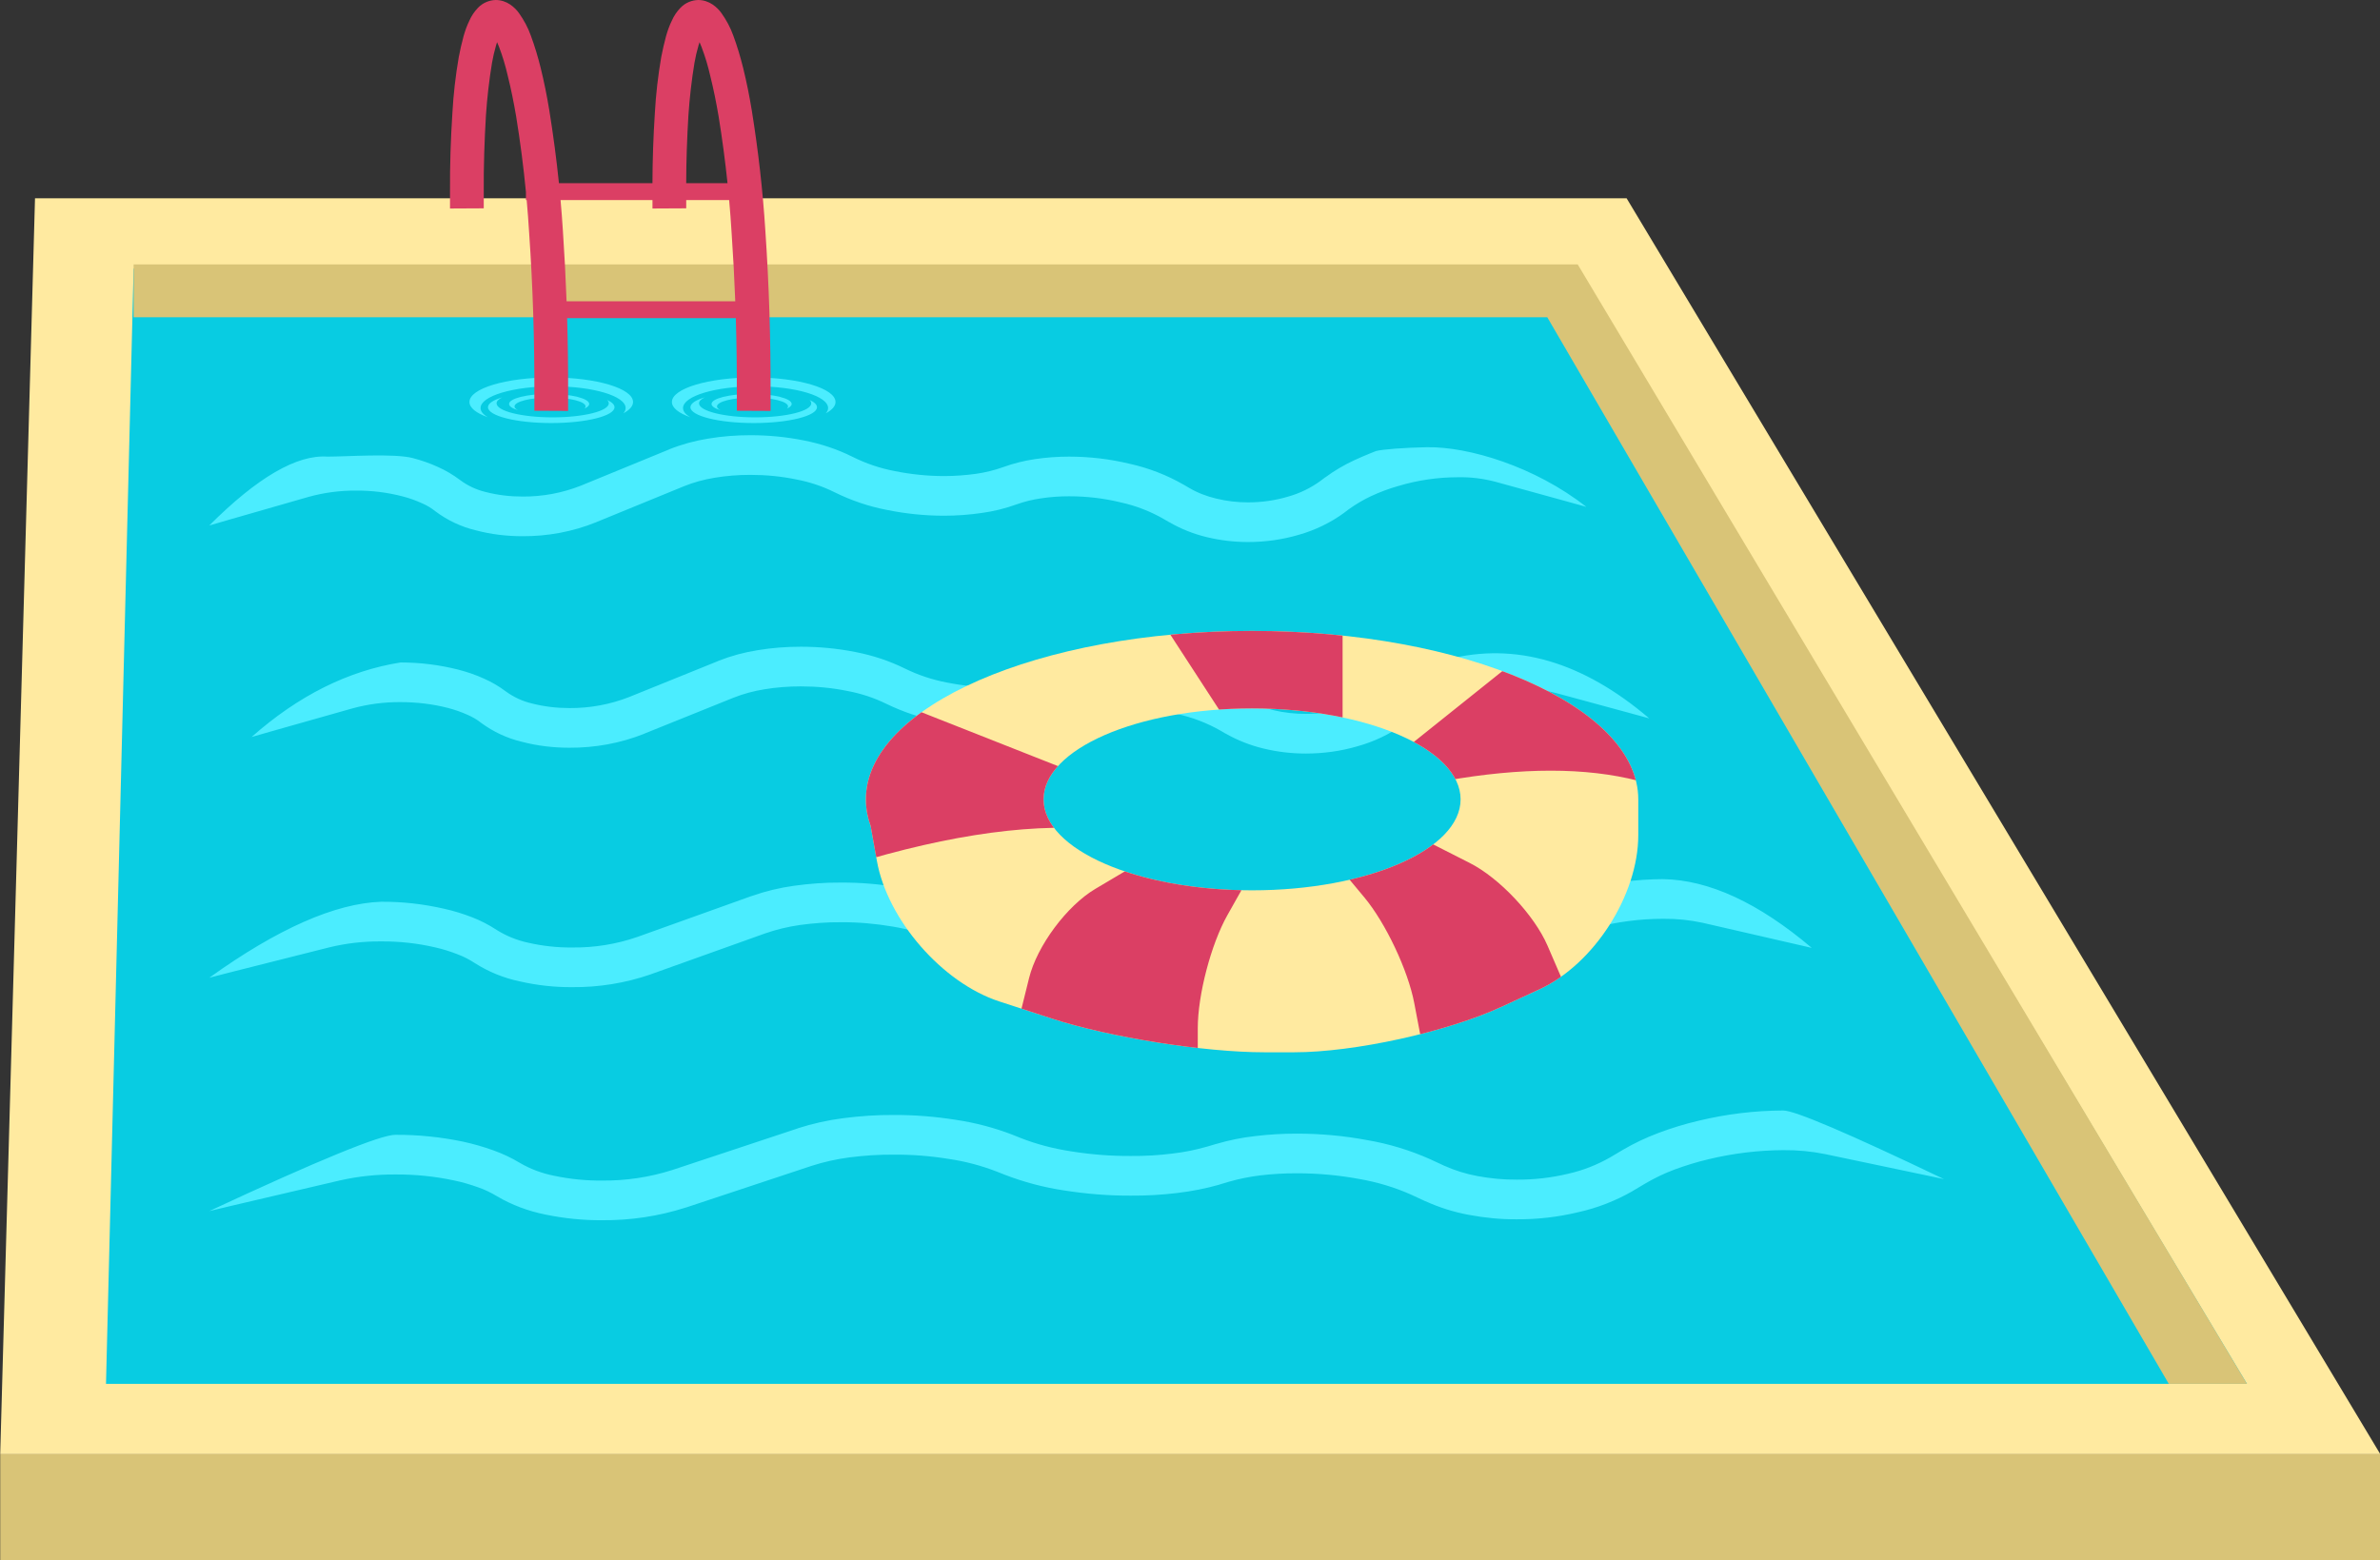
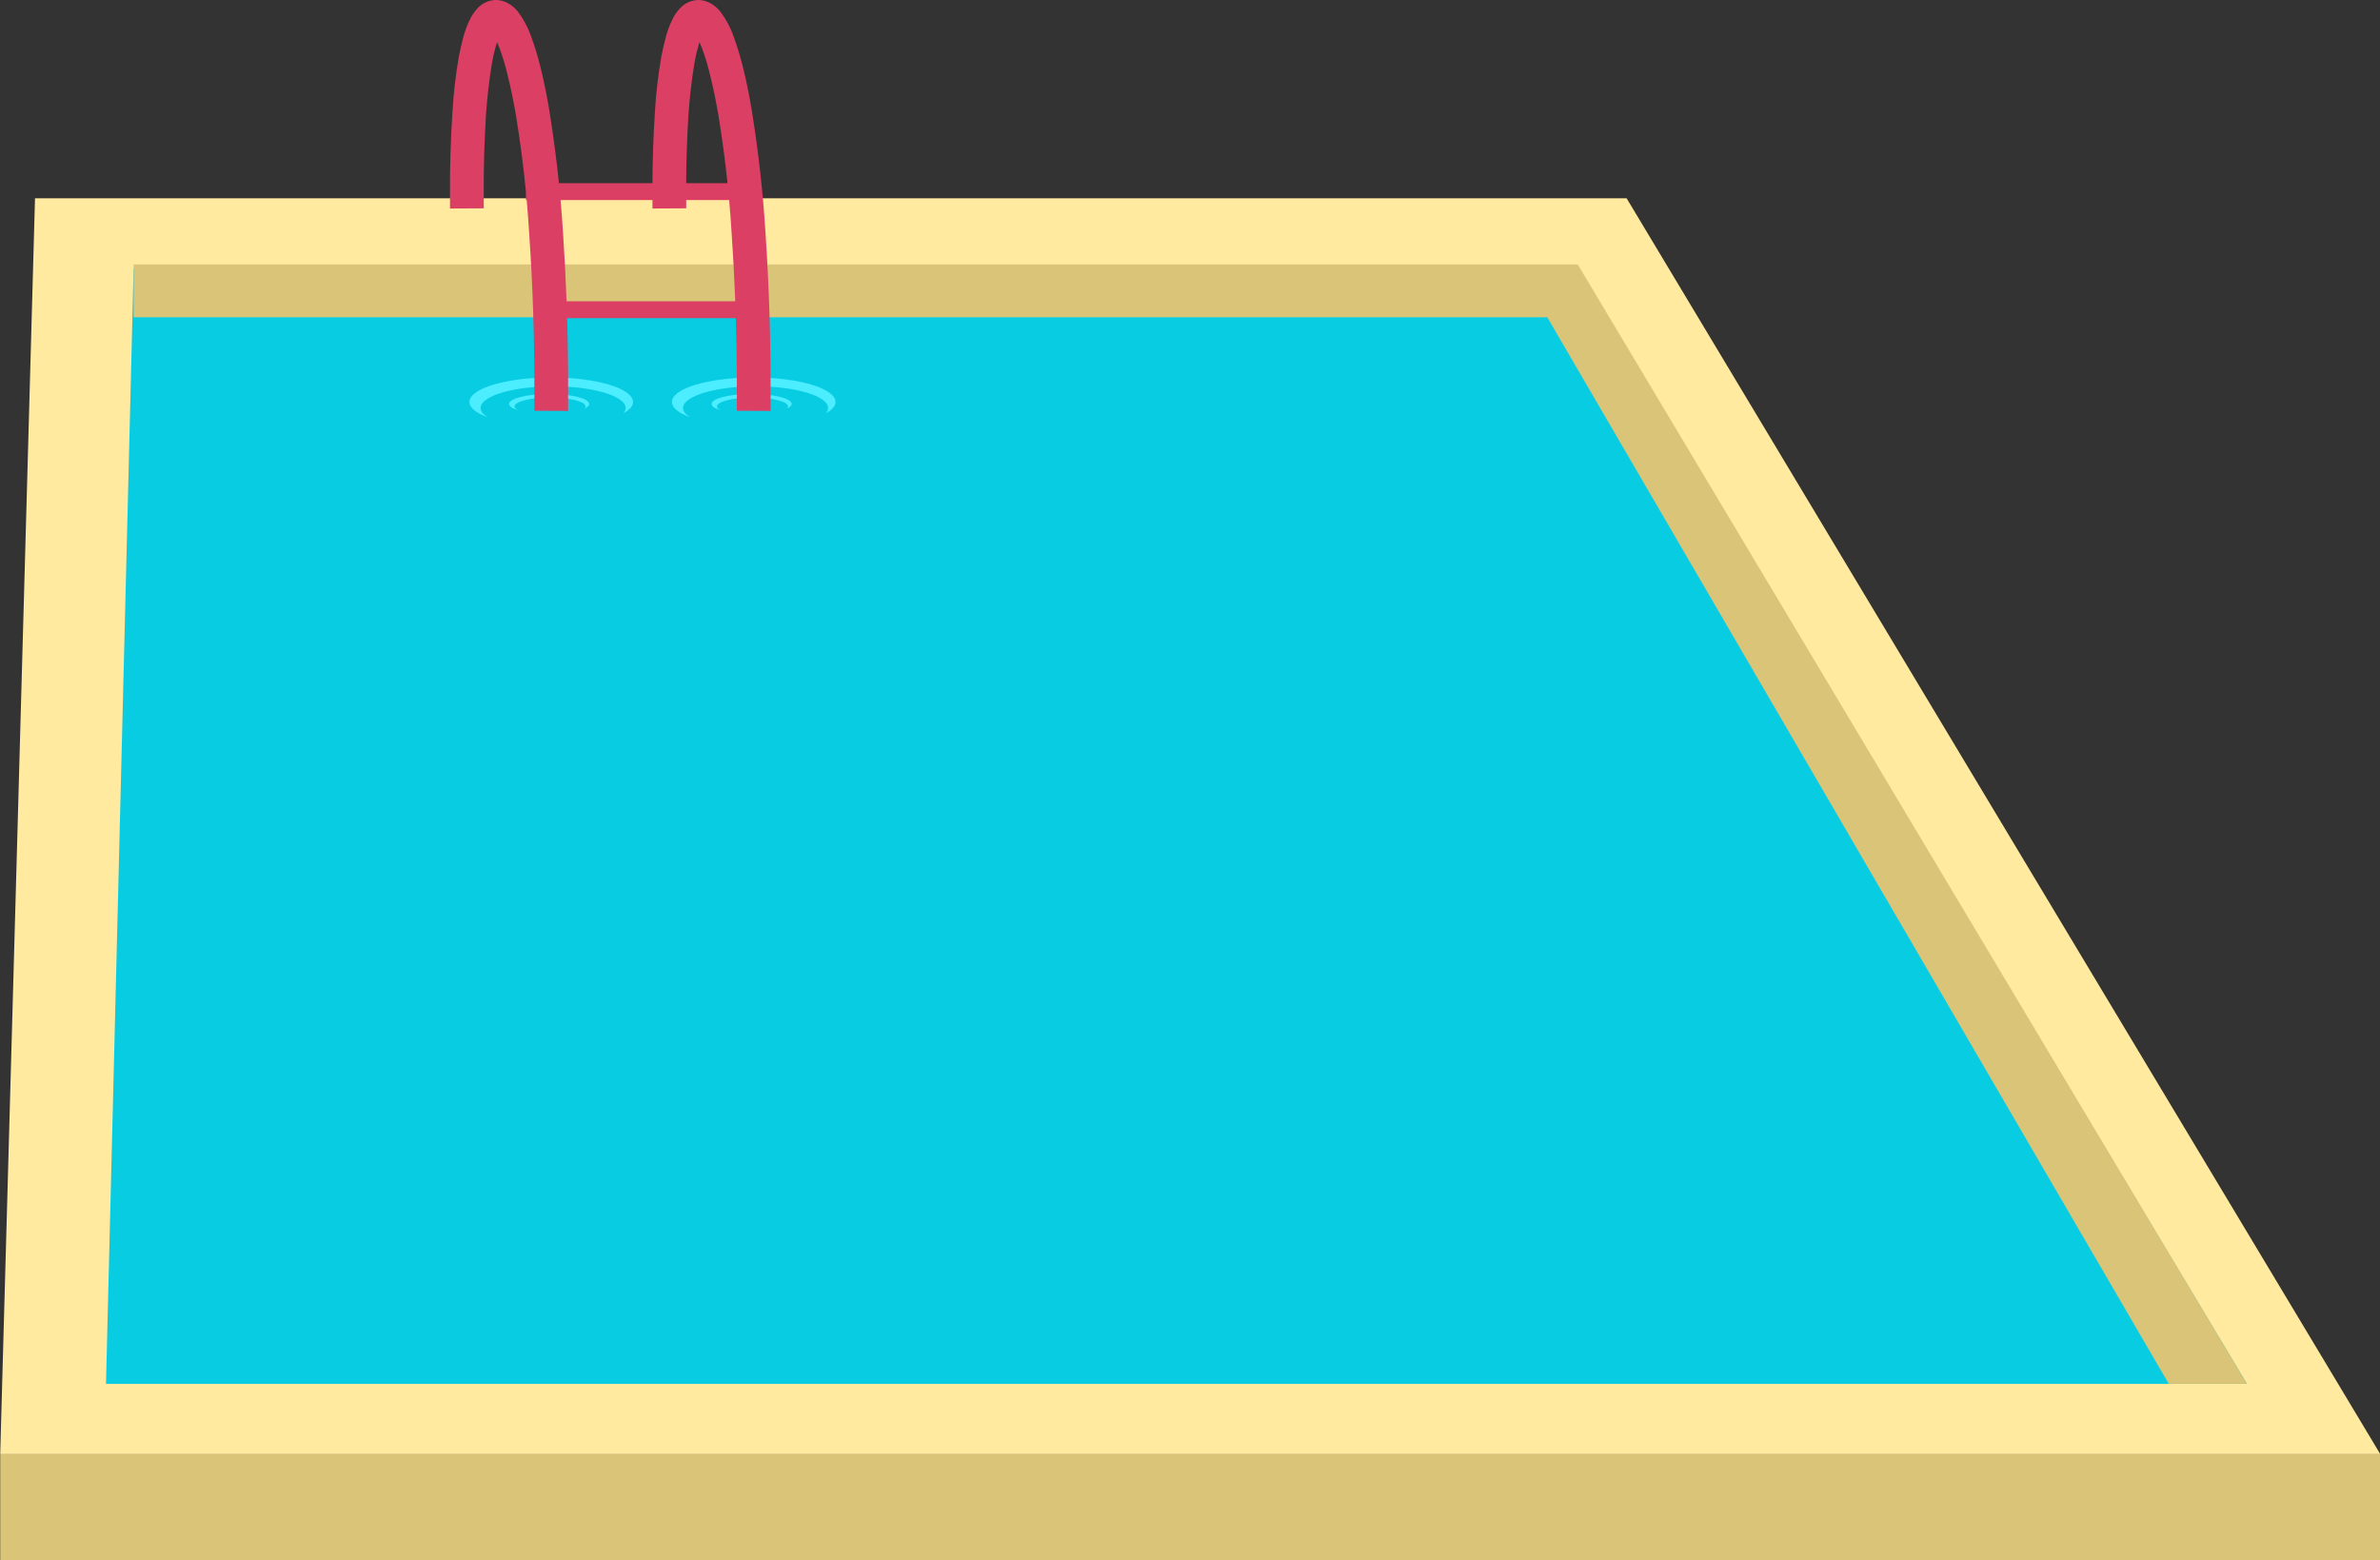
<svg xmlns="http://www.w3.org/2000/svg" height="288.0" preserveAspectRatio="xMidYMid meet" style="isolation:isolate" version="1.0" viewBox="30.3 106.0 439.3 288.0" width="439.3" zoomAndPan="magnify">
  <rect x="30.3" y="106.0" width="439.3" height="288.0" fill="#333333" stroke="none" />
  <defs>
    <clipPath id="a">
      <path d="M0 0H500V500H0z" />
    </clipPath>
  </defs>
  <g clip-path="url(#a)">
    <g>
      <g id="change1_1">
        <path d="M 30.339 374.475 L 469.661 374.475 L 330.542 142.61 L 36.762 142.61 L 30.339 374.475 Z" fill="#FFEAA0" />
      </g>
      <g id="change2_1">
        <path d="M 49.864 361.48 L 445.039 361.48 L 321.514 155.605 L 54.961 155.605 L 49.864 361.48 Z" fill="#08CCE2" />
      </g>
      <g id="change3_1">
        <path d="M 30.339 374.475 L 30.339 394 L 469.661 394 L 469.661 374.475 L 30.339 374.475 Z" fill="#D9C477" />
      </g>
      <g id="change3_2">
        <path d="M 54.961 154.814 L 54.961 164.576 L 315.898 164.576 L 430.61 361.48 L 445.039 361.48 L 321.514 154.814 L 54.961 154.814 Z" fill="#D9C477" />
      </g>
      <g id="change4_4">
-         <path d="M 215.638 322.83 L 214.205 322.269 C 211.419 321.195 208.503 320.414 205.508 319.974 C 202.097 319.413 198.659 319.144 195.196 319.169 C 192.462 319.144 189.753 319.34 187.045 319.681 C 184.676 319.999 182.358 320.511 180.092 321.243 L 156.917 328.932 C 156.917 328.932 156.891 328.932 156.891 328.932 C 151.891 330.542 146.657 331.323 141.37 331.275 C 137.881 331.299 134.366 330.933 130.954 330.225 C 127.803 329.591 124.783 328.468 122.048 326.857 C 120.955 326.198 119.809 325.637 118.611 325.222 C 117.127 324.685 115.617 324.245 114.08 323.928 C 110.539 323.172 106.919 322.805 103.299 322.83 C 99.836 322.805 96.399 323.172 93.04 323.928 L 72.702 328.688 L 68.926 329.591 Q 99.237 315.459 103.299 315.508 C 107.518 315.483 111.71 315.923 115.799 316.777 C 117.7 317.192 119.575 317.729 121.397 318.388 C 123.09 318.998 124.705 319.755 126.241 320.682 C 128.194 321.829 130.355 322.635 132.621 323.074 C 135.485 323.684 138.454 323.977 141.396 323.953 C 145.797 324.001 150.172 323.342 154.339 322.024 L 177.515 314.336 C 177.515 314.312 177.541 314.312 177.541 314.312 C 180.275 313.433 183.113 312.799 185.978 312.433 C 189.024 312.042 192.123 311.822 195.196 311.847 C 199.076 311.822 202.956 312.14 206.784 312.75 C 210.377 313.287 213.867 314.214 217.226 315.508 C 217.252 315.508 217.252 315.532 217.278 315.532 L 218.684 316.094 C 221.679 317.265 224.804 318.071 228.007 318.559 C 231.652 319.144 235.35 319.437 239.048 319.413 C 241.6 319.437 244.126 319.291 246.652 318.974 C 248.839 318.73 251 318.29 253.136 317.68 L 254.776 317.192 C 254.776 317.192 254.776 317.192 254.802 317.192 C 257.12 316.509 259.49 316.02 261.911 315.752 C 264.489 315.435 267.067 315.288 269.645 315.288 C 273.994 315.288 278.369 315.679 282.64 316.484 C 286.676 317.168 290.582 318.363 294.306 320.023 C 294.306 320.023 294.332 320.023 294.358 320.048 L 296.832 321.195 C 298.785 322.073 300.868 322.732 303.003 323.123 C 305.399 323.562 307.821 323.806 310.268 323.782 C 313.445 323.806 316.622 323.44 319.695 322.708 C 322.455 322.098 325.111 321.048 327.533 319.657 L 329.877 318.266 C 329.877 318.266 329.877 318.266 329.877 318.266 C 331.96 317.045 334.147 316.02 336.413 315.166 C 338.809 314.263 341.282 313.507 343.782 312.921 C 348.912 311.676 354.172 311.041 359.433 311.017 Q 362.61 310.993 389.119 323.684 L 385.317 322.879 L 367.193 319.071 C 364.667 318.559 362.089 318.315 359.485 318.339 C 354.849 318.363 350.214 318.925 345.735 319.999 C 343.548 320.511 341.413 321.17 339.303 321.951 C 337.481 322.635 335.71 323.489 334.043 324.465 L 331.7 325.856 C 331.7 325.856 331.674 325.881 331.674 325.881 C 328.523 327.687 325.111 329.029 321.544 329.81 C 317.872 330.689 314.07 331.128 310.268 331.104 C 307.326 331.128 304.383 330.835 301.493 330.298 C 298.68 329.786 295.972 328.932 293.394 327.76 C 293.394 327.76 293.394 327.76 293.368 327.76 L 290.894 326.613 C 287.822 325.222 284.54 324.245 281.181 323.66 C 277.379 322.952 273.499 322.61 269.645 322.61 C 267.38 322.61 265.14 322.732 262.901 323.001 C 260.948 323.245 258.995 323.635 257.12 324.172 L 255.479 324.66 C 255.479 324.66 255.453 324.66 255.453 324.685 C 252.901 325.417 250.271 325.93 247.615 326.247 C 244.777 326.589 241.912 326.759 239.048 326.735 C 234.934 326.759 230.819 326.418 226.757 325.783 C 222.955 325.222 219.231 324.221 215.69 322.854 C 215.664 322.854 215.638 322.854 215.638 322.83 L 215.638 322.83 L 215.638 322.83 Z M 72.5 285.585 L 68.926 286.513 C 81.566 277.437 92.163 272.783 100.644 272.479 C 104.562 272.454 108.456 272.894 112.276 273.772 C 114.051 274.163 115.776 274.7 117.476 275.359 C 119.053 275.969 120.557 276.75 121.962 277.677 C 123.761 278.8 125.732 279.605 127.802 280.045 C 130.464 280.655 133.199 280.948 135.91 280.923 C 140.026 280.972 144.092 280.313 147.962 278.971 L 169.008 271.429 C 169.008 271.429 169.033 271.429 169.033 271.429 C 171.596 270.526 174.208 269.892 176.895 269.525 C 179.753 269.135 182.612 268.915 185.496 268.94 C 189.118 268.915 192.766 269.233 196.339 269.843 C 199.691 270.404 202.969 271.332 206.099 272.65 C 206.123 272.674 206.148 272.674 206.148 272.674 L 207.208 273.138 C 209.992 274.309 212.9 275.139 215.882 275.627 C 219.283 276.213 222.709 276.506 226.159 276.506 C 228.525 276.506 230.866 276.359 233.208 276.042 C 235.253 275.798 237.249 275.359 239.221 274.748 L 240.355 274.382 C 240.355 274.382 240.379 274.382 240.379 274.382 C 242.548 273.699 244.766 273.211 247.033 272.942 C 249.424 272.625 251.814 272.479 254.23 272.479 C 258.321 272.479 262.387 272.869 266.379 273.675 C 270.15 274.382 273.822 275.578 277.272 277.262 C 277.297 277.262 277.297 277.262 277.322 277.287 L 279.417 278.336 C 281.216 279.215 283.163 279.874 285.159 280.264 C 287.377 280.728 289.619 280.948 291.887 280.948 C 294.819 280.948 297.752 280.606 300.586 279.874 C 303.149 279.264 305.589 278.239 307.807 276.847 L 309.779 275.578 C 309.779 275.578 309.779 275.578 309.779 275.554 C 311.701 274.358 313.747 273.308 315.841 272.454 C 318.084 271.551 320.376 270.795 322.693 270.209 C 327.449 268.964 332.353 268.329 337.258 268.305 C 345.745 268.438 354.921 272.693 364.712 280.997 L 361.114 280.167 L 344.552 276.359 C 342.187 275.847 339.747 275.603 337.307 275.627 C 333.019 275.627 328.731 276.188 324.566 277.287 C 322.545 277.799 320.573 278.458 318.651 279.239 C 316.95 279.923 315.324 280.753 313.796 281.729 L 311.824 282.998 C 311.8 282.998 311.8 282.998 311.775 283.022 C 308.892 284.828 305.712 286.171 302.385 286.976 C 298.96 287.831 295.436 288.27 291.887 288.27 C 289.127 288.27 286.366 288.001 283.68 287.44 C 281.043 286.927 278.505 286.049 276.089 284.877 C 276.089 284.877 276.089 284.877 276.065 284.853 L 273.995 283.828 C 271.136 282.437 268.105 281.436 264.975 280.85 C 261.426 280.142 257.828 279.801 254.23 279.801 C 252.135 279.801 250.065 279.923 247.97 280.191 C 246.171 280.435 244.372 280.826 242.622 281.363 L 241.488 281.729 C 241.464 281.729 241.464 281.729 241.464 281.729 C 239.073 282.485 236.633 282.998 234.144 283.315 C 231.507 283.657 228.821 283.828 226.159 283.828 C 222.315 283.828 218.446 283.486 214.65 282.827 C 211.101 282.266 207.627 281.265 204.299 279.874 C 204.275 279.874 204.275 279.849 204.25 279.849 L 203.19 279.386 C 200.603 278.287 197.892 277.531 195.107 277.067 C 191.928 276.53 188.724 276.237 185.496 276.262 C 182.957 276.237 180.443 276.433 177.93 276.774 C 175.736 277.092 173.592 277.604 171.497 278.336 L 150.475 285.854 C 150.451 285.878 150.451 285.878 150.426 285.878 C 145.768 287.489 140.839 288.294 135.91 288.245 C 132.633 288.27 129.38 287.904 126.2 287.172 C 123.268 286.561 120.458 285.414 117.944 283.803 C 116.934 283.144 115.899 282.607 114.79 282.193 C 113.434 281.656 112.03 281.216 110.6 280.899 C 107.347 280.142 103.996 279.776 100.619 279.801 C 97.415 279.776 94.187 280.142 91.082 280.899 L 72.5 285.585 L 72.5 285.585 L 72.5 285.585 Z M 248.853 195.524 L 249.732 196.037 C 251.294 196.964 253.002 197.623 254.759 198.038 C 256.712 198.526 258.689 198.746 260.666 198.746 C 263.155 198.746 265.645 198.404 268.012 197.696 C 270.209 197.086 272.259 196.085 274.09 194.743 L 274.895 194.133 C 274.919 194.133 274.919 194.133 274.919 194.133 C 276.603 192.888 278.385 191.839 280.289 190.96 C 282.241 190.057 284.267 189.276 284.267 189.276 C 285.426 188.953 289.647 188.634 293.687 188.565 C 301.323 188.434 313.616 192.111 323.098 199.576 L 319.584 198.599 L 306.306 194.938 C 304.061 194.353 301.767 194.06 299.448 194.108 C 295.714 194.108 292.004 194.645 288.416 195.719 C 286.683 196.207 284.999 196.842 283.364 197.599 C 281.924 198.282 280.557 199.087 279.264 200.015 L 278.458 200.625 C 278.458 200.625 278.434 200.649 278.434 200.649 C 275.896 202.504 273.064 203.871 270.062 204.725 C 267.012 205.628 263.863 206.068 260.69 206.068 C 258.103 206.068 255.565 205.775 253.051 205.165 C 250.586 204.579 248.218 203.627 246.046 202.358 C 246.022 202.358 246.022 202.358 246.022 202.358 L 245.143 201.845 C 242.654 200.405 239.944 199.356 237.138 198.746 C 234.038 197.989 230.841 197.623 227.643 197.623 C 225.886 197.623 224.129 197.745 222.396 198.014 C 220.883 198.233 219.394 198.599 217.954 199.112 C 215.855 199.868 213.707 200.405 211.535 200.698 C 209.216 201.04 206.873 201.211 204.555 201.211 C 200.991 201.211 197.452 200.845 193.986 200.137 C 190.667 199.502 187.445 198.404 184.419 196.915 C 182.174 195.793 179.782 194.987 177.317 194.523 C 174.51 193.938 171.679 193.669 168.799 193.669 C 166.578 193.669 164.357 193.84 162.184 194.206 C 160.256 194.523 158.353 195.036 156.546 195.768 L 140.34 202.407 C 140.316 202.407 140.316 202.431 140.292 202.431 C 135.996 204.164 131.383 205.018 126.746 204.994 C 123.817 204.994 120.913 204.652 118.081 203.896 C 115.421 203.261 112.907 202.065 110.71 200.43 C 109.929 199.795 109.075 199.283 108.148 198.892 C 107.025 198.38 105.854 197.965 104.633 197.647 C 101.826 196.915 98.922 196.549 96.018 196.574 C 93.089 196.549 90.136 196.94 87.304 197.721 L 72.441 201.992 L 68.926 203.017 C 77.82 194.116 85.118 189.902 90.746 190.301 C 94.26 190.301 103.071 189.666 106.488 190.569 C 108.075 190.984 109.637 191.521 111.125 192.205 C 112.565 192.839 113.908 193.645 115.153 194.572 C 116.568 195.646 118.179 196.403 119.887 196.818 C 122.133 197.403 124.427 197.672 126.746 197.672 C 130.456 197.696 134.117 197.013 137.558 195.646 L 153.788 188.983 C 153.788 188.983 153.813 188.959 153.813 188.959 C 156.132 188.031 158.548 187.372 160.988 186.982 C 163.576 186.542 166.187 186.347 168.823 186.347 C 172.142 186.347 175.462 186.664 178.732 187.323 C 181.832 187.934 184.858 188.934 187.689 190.35 C 190.13 191.57 192.717 192.449 195.402 192.961 C 198.428 193.572 201.479 193.889 204.555 193.889 C 206.532 193.889 208.508 193.742 210.461 193.474 C 212.169 193.23 213.854 192.815 215.489 192.229 C 217.368 191.546 219.345 191.058 221.322 190.765 C 223.421 190.447 225.544 190.301 227.643 190.301 C 231.402 190.301 235.136 190.74 238.797 191.619 C 242.312 192.4 245.68 193.694 248.804 195.5 C 248.828 195.5 248.853 195.524 248.853 195.524 L 248.853 195.524 Z M 256.46 241.409 L 255.593 240.896 C 253.066 239.456 250.316 238.407 247.468 237.797 C 244.321 237.064 241.076 236.674 237.831 236.674 C 236.047 236.674 234.264 236.796 232.505 237.064 C 230.969 237.284 229.458 237.65 227.996 238.163 C 225.866 238.919 223.686 239.456 221.457 239.749 C 219.128 240.091 216.75 240.262 214.396 240.262 C 210.78 240.262 207.188 239.92 203.67 239.188 C 200.301 238.553 197.031 237.455 193.959 235.966 C 191.68 234.843 189.252 234.038 186.75 233.574 C 183.902 232.988 181.003 232.72 178.105 232.72 C 175.851 232.72 173.596 232.891 171.392 233.257 C 169.435 233.574 167.502 234.087 165.669 234.819 L 149.196 241.458 C 149.196 241.458 149.196 241.482 149.171 241.482 C 144.811 243.215 140.129 244.069 135.397 244.045 C 132.449 244.045 129.501 243.703 126.628 242.946 C 123.928 242.312 121.376 241.116 119.147 239.481 C 118.354 238.846 117.462 238.334 116.545 237.943 C 115.406 237.431 114.192 237.016 112.978 236.698 C 110.129 235.966 107.182 235.624 104.234 235.624 C 101.236 235.6 98.263 235.99 95.39 236.772 L 80.304 241.043 L 76.736 242.068 C 85.394 234.402 94.584 229.838 104.234 228.302 C 107.826 228.302 111.393 228.742 114.861 229.62 C 116.471 230.035 118.057 230.572 119.568 231.256 C 121.029 231.89 122.392 232.696 123.63 233.623 C 125.092 234.697 126.727 235.454 128.461 235.868 C 130.74 236.454 133.069 236.723 135.422 236.723 C 139.163 236.747 142.903 236.064 146.396 234.697 L 162.87 228.034 C 162.87 228.034 162.87 228.01 162.895 228.01 C 165.248 227.082 167.676 226.423 170.178 226.033 C 172.804 225.593 175.454 225.398 178.105 225.398 C 181.499 225.398 184.868 225.715 188.187 226.374 C 191.333 226.984 194.405 227.985 197.279 229.401 C 199.756 230.621 202.382 231.5 205.107 232.012 C 208.179 232.622 211.275 232.94 214.396 232.94 C 216.403 232.94 218.41 232.793 220.391 232.525 C 222.125 232.281 223.835 231.866 225.47 231.28 C 227.402 230.597 229.409 230.108 231.415 229.816 C 233.546 229.498 235.676 229.352 237.831 229.352 C 241.646 229.352 245.436 229.791 249.127 230.67 C 252.719 231.451 256.138 232.744 259.309 234.551 C 259.334 234.551 259.334 234.575 259.358 234.575 L 260.25 235.087 C 261.836 236.015 263.57 236.674 265.353 237.113 C 267.31 237.577 269.342 237.797 271.348 237.797 C 273.875 237.797 276.402 237.455 278.805 236.747 C 281.034 236.137 283.115 235.136 284.973 233.794 L 285.79 233.184 C 285.815 233.184 285.815 233.184 285.815 233.184 C 287.525 231.939 289.333 230.889 291.265 230.011 C 293.247 229.108 295.303 228.327 297.433 227.741 C 310.012 224.513 322.464 228.166 334.716 238.626 L 331.149 237.65 L 317.673 233.989 C 315.393 233.403 313.065 233.111 310.711 233.159 C 306.921 233.159 303.131 233.696 299.514 234.77 C 297.756 235.258 296.046 235.893 294.387 236.649 C 292.925 237.333 291.538 238.138 290.225 239.066 L 289.407 239.676 C 289.382 239.7 289.382 239.7 289.382 239.7 C 286.806 241.555 283.933 242.922 280.861 243.776 C 277.789 244.679 274.569 245.119 271.348 245.119 C 268.747 245.119 266.146 244.826 263.619 244.216 C 261.117 243.63 258.714 242.678 256.485 241.409 C 256.485 241.409 256.485 241.409 256.46 241.409 Z" fill="#4BEDFF" fill-rule="evenodd" />
-       </g>
+         </g>
      <g id="change1_2">
-         <path d="M 332.692 253.578 C 332.692 236.414 300.751 222.479 261.408 222.479 C 222.066 222.479 190.125 236.414 190.125 253.578 L 190.125 253.578 L 190.125 253.578 C 190.125 255.238 190.424 256.867 190.999 258.457 L 192.16 264.943 C 194.111 275.835 204.236 287.459 214.758 290.885 L 224.524 294.064 C 235.046 297.49 252.571 300.271 263.636 300.271 L 269.205 300.271 C 280.27 300.271 297.41 296.507 307.457 291.87 L 314.489 288.624 C 324.535 283.987 332.692 271.239 332.692 260.174 L 332.692 253.578 Z M 222.92 253.578 C 222.92 244.311 240.166 236.787 261.408 236.787 C 282.651 236.787 299.897 244.311 299.897 253.578 C 299.897 262.846 282.651 270.37 261.408 270.37 C 240.166 270.37 222.92 262.846 222.92 253.578 L 222.92 253.578 Z" fill="#FFEAA0" fill-rule="evenodd" />
-       </g>
+         </g>
      <clipPath id="b">
-         <path d="M 332.692 253.578 C 332.692 236.414 300.751 222.479 261.408 222.479 C 222.066 222.479 190.125 236.414 190.125 253.578 L 190.125 253.578 L 190.125 253.578 C 190.125 255.238 190.424 256.867 190.999 258.457 L 192.16 264.943 C 194.111 275.835 204.236 287.459 214.758 290.885 L 224.524 294.064 C 235.046 297.49 252.571 300.271 263.636 300.271 L 269.205 300.271 C 280.27 300.271 297.41 296.507 307.457 291.87 L 314.489 288.624 C 324.535 283.987 332.692 271.239 332.692 260.174 L 332.692 253.578 Z M 222.92 253.578 C 222.92 244.311 240.166 236.787 261.408 236.787 C 282.651 236.787 299.897 244.311 299.897 253.578 C 299.897 262.846 282.651 270.37 261.408 270.37 C 240.166 270.37 222.92 262.846 222.92 253.578 L 222.92 253.578 Z" fill="#FFEAA0" fill-rule="evenodd" />
-       </clipPath>
+         </clipPath>
      <g clip-path="url(#b)" id="change5_2">
        <path d="M 232.45 250.15 L 190.125 233.443 L 183.442 266.857 C 202.81 260.556 219.157 257.968 232.45 259.06 L 232.45 250.15 L 232.45 250.15 L 232.45 250.15 L 232.45 250.15 Z M 243.588 263.516 L 232.501 270.088 C 227.213 273.222 221.721 280.612 220.244 286.579 L 216.856 300.271 L 251.384 309.182 L 251.384 295.816 C 251.384 289.669 253.831 280.328 256.845 274.97 L 261.408 266.857 L 243.588 263.516 L 243.588 263.516 L 243.588 263.516 L 243.588 263.516 Z M 278.116 266.857 L 282.123 271.666 C 286.059 276.389 290.187 285.125 291.338 291.164 L 293.709 303.612 L 321.554 293.588 L 315.945 280.596 C 313.508 274.952 307.08 268.111 301.598 265.328 L 289.254 259.06 L 278.116 266.857 L 278.116 266.857 L 278.116 266.857 Z M 297.05 250.15 C 311.158 247.652 323.05 247.664 332.692 250.15 L 321.554 226.76 L 311.53 226.76 L 289.254 244.581 L 297.05 250.15 L 297.05 250.15 Z M 278.116 218.963 L 278.116 241.239 L 258.067 241.239 L 243.588 218.963 L 278.116 218.963 Z" fill="#DB3F64" fill-rule="evenodd" />
      </g>
      <g>
        <g id="change4_1">
          <path d="M 163.31 181.732 C 162.249 181.423 161.634 181.019 161.634 180.58 C 161.634 179.559 164.948 178.73 169.03 178.73 C 173.113 178.73 176.427 179.559 176.427 180.58 C 176.427 180.889 176.122 181.181 175.546 181.433 C 175.688 181.307 175.756 181.173 175.756 181.036 C 175.756 180.131 172.818 179.396 169.198 179.396 C 165.578 179.396 162.64 180.131 162.64 181.036 C 162.64 181.287 162.866 181.525 163.31 181.732 L 163.31 181.732 L 163.31 181.732 Z M 157.742 183.038 C 155.577 182.282 154.321 181.292 154.321 180.215 C 154.321 177.716 161.086 175.687 169.42 175.687 C 177.753 175.687 184.519 177.716 184.519 180.215 C 184.519 180.974 183.896 181.689 182.72 182.305 C 183.011 181.996 183.15 181.669 183.15 181.333 C 183.15 179.116 177.151 177.317 169.762 177.317 C 162.373 177.317 156.374 179.116 156.374 181.333 C 156.374 181.947 156.835 182.53 157.742 183.038 L 157.742 183.038 L 157.742 183.038 Z M 125.938 181.732 C 124.878 181.423 124.263 181.019 124.263 180.58 C 124.263 179.559 127.577 178.73 131.659 178.73 C 135.741 178.73 139.055 179.559 139.055 180.58 C 139.055 180.889 138.75 181.181 138.174 181.433 C 138.317 181.307 138.385 181.173 138.385 181.036 C 138.385 180.131 135.446 179.396 131.827 179.396 C 128.207 179.396 125.268 180.131 125.268 181.036 C 125.268 181.287 125.494 181.525 125.938 181.732 L 125.938 181.732 Z M 120.37 183.038 C 118.205 182.282 116.949 181.292 116.949 180.215 C 116.949 177.716 123.715 175.687 132.048 175.687 C 140.382 175.687 147.147 177.716 147.147 180.215 C 147.147 180.974 146.525 181.689 145.349 182.305 C 145.64 181.996 145.778 181.669 145.778 181.333 C 145.778 179.116 139.779 177.317 132.39 177.317 C 125.001 177.317 119.003 179.116 119.003 181.333 C 119.003 181.947 119.464 182.53 120.37 183.038 Z" fill="#4BEDFF" fill-rule="evenodd" />
        </g>
        <g id="change5_1">
          <path d="M 134.879 161.621 C 134.72 157.272 134.493 152.922 134.197 148.572 C 134.078 146.693 133.935 144.814 133.768 142.935 L 150.734 142.935 L 150.734 144.492 L 156.962 144.461 L 156.962 142.935 L 156.962 142.935 L 164.886 142.935 C 165.066 144.948 165.218 146.962 165.34 148.977 C 165.631 153.188 165.855 157.404 166.014 161.621 L 134.879 161.621 Z M 134.981 164.735 C 135.118 169.407 135.177 174.078 135.162 178.75 L 135.162 181.864 L 128.934 181.833 L 128.934 178.719 C 128.965 168.815 128.654 158.881 127.969 148.977 C 127.846 146.962 127.695 144.948 127.515 142.935 L 127.377 142.935 L 127.377 141.449 C 126.926 136.773 126.321 132.111 125.57 127.489 C 125.134 124.935 124.636 122.443 124.013 119.952 C 123.608 118.177 123.079 116.402 122.425 114.689 C 122.3 114.377 122.176 114.066 122.051 113.786 C 121.989 113.973 121.927 114.191 121.864 114.377 C 121.553 115.436 121.304 116.526 121.117 117.585 C 120.588 120.793 120.214 124.063 119.996 127.302 C 119.716 131.973 119.56 136.676 119.591 141.347 L 119.591 141.347 L 119.591 144.461 L 113.363 144.492 L 113.363 141.378 C 113.331 136.551 113.487 131.755 113.799 126.928 C 113.985 123.44 114.39 119.952 114.982 116.526 C 115.231 115.249 115.511 113.973 115.854 112.727 C 116.134 111.73 116.477 110.734 116.944 109.799 C 117.318 108.927 117.878 108.118 118.532 107.433 C 119.404 106.529 120.588 106.031 121.802 106 C 122.768 106 123.702 106.311 124.481 106.841 C 125.103 107.277 125.664 107.806 126.1 108.429 C 127.003 109.706 127.75 111.076 128.28 112.571 C 128.996 114.502 129.588 116.495 130.086 118.488 C 130.74 121.135 131.27 123.783 131.706 126.461 C 132.421 130.905 133.012 135.361 133.47 139.821 L 150.73 139.821 C 150.738 135.519 150.892 131.236 151.17 126.928 C 151.357 123.44 151.762 119.952 152.353 116.526 C 152.602 115.249 152.883 113.973 153.225 112.727 C 153.506 111.73 153.848 110.734 154.315 109.799 C 154.689 108.927 155.25 108.118 155.904 107.433 C 156.776 106.529 157.959 106.031 159.174 106 C 160.139 106 161.073 106.311 161.852 106.841 C 162.475 107.277 163.035 107.806 163.471 108.429 C 164.374 109.706 165.122 111.076 165.651 112.571 C 166.368 114.502 166.959 116.495 167.458 118.488 C 168.112 121.135 168.641 123.783 169.077 126.461 C 170.26 133.811 171.101 141.191 171.568 148.572 C 172.254 158.631 172.565 168.691 172.534 178.75 L 172.534 181.864 L 166.305 181.833 L 166.305 178.719 C 166.32 174.062 166.259 169.399 166.119 164.735 L 134.981 164.735 Z M 164.585 139.821 C 164.155 135.691 163.605 131.574 162.942 127.489 C 162.506 124.935 162.008 122.443 161.385 119.952 C 160.98 118.177 160.45 116.402 159.796 114.689 C 159.672 114.377 159.547 114.066 159.423 113.786 C 159.36 113.973 159.298 114.191 159.236 114.377 C 158.924 115.436 158.675 116.526 158.488 117.585 C 157.959 120.793 157.585 124.063 157.367 127.302 C 157.118 131.465 156.967 135.653 156.959 139.821 L 156.959 139.821 L 164.585 139.821 L 164.585 139.821 Z" fill="#DB3F64" fill-rule="evenodd" />
        </g>
        <g id="change4_2">
-           <path d="M 123.016 179.362 C 121.341 179.85 120.37 180.488 120.37 181.182 C 120.37 182.793 125.603 184.102 132.048 184.102 C 138.494 184.102 143.727 182.793 143.727 181.182 C 143.727 180.693 143.245 180.232 142.336 179.835 C 142.561 180.034 142.668 180.245 142.668 180.462 C 142.668 181.891 138.028 183.051 132.313 183.051 C 126.598 183.051 121.958 181.891 121.958 180.462 C 121.958 180.066 122.315 179.69 123.016 179.362 Z" fill="#4BEDFF" />
-         </g>
+           </g>
        <g id="change4_3">
-           <path d="M 160.387 179.362 C 158.712 179.85 157.741 180.488 157.741 181.182 C 157.741 182.793 162.974 184.102 169.42 184.102 C 175.865 184.102 181.098 182.793 181.098 181.182 C 181.098 180.693 180.617 180.232 179.707 179.835 C 179.932 180.034 180.039 180.245 180.039 180.462 C 180.039 181.891 175.399 183.051 169.684 183.051 C 163.969 183.051 159.329 181.891 159.329 180.462 C 159.329 180.066 159.686 179.69 160.387 179.362 Z" fill="#4BEDFF" />
-         </g>
+           </g>
      </g>
    </g>
  </g>
</svg>